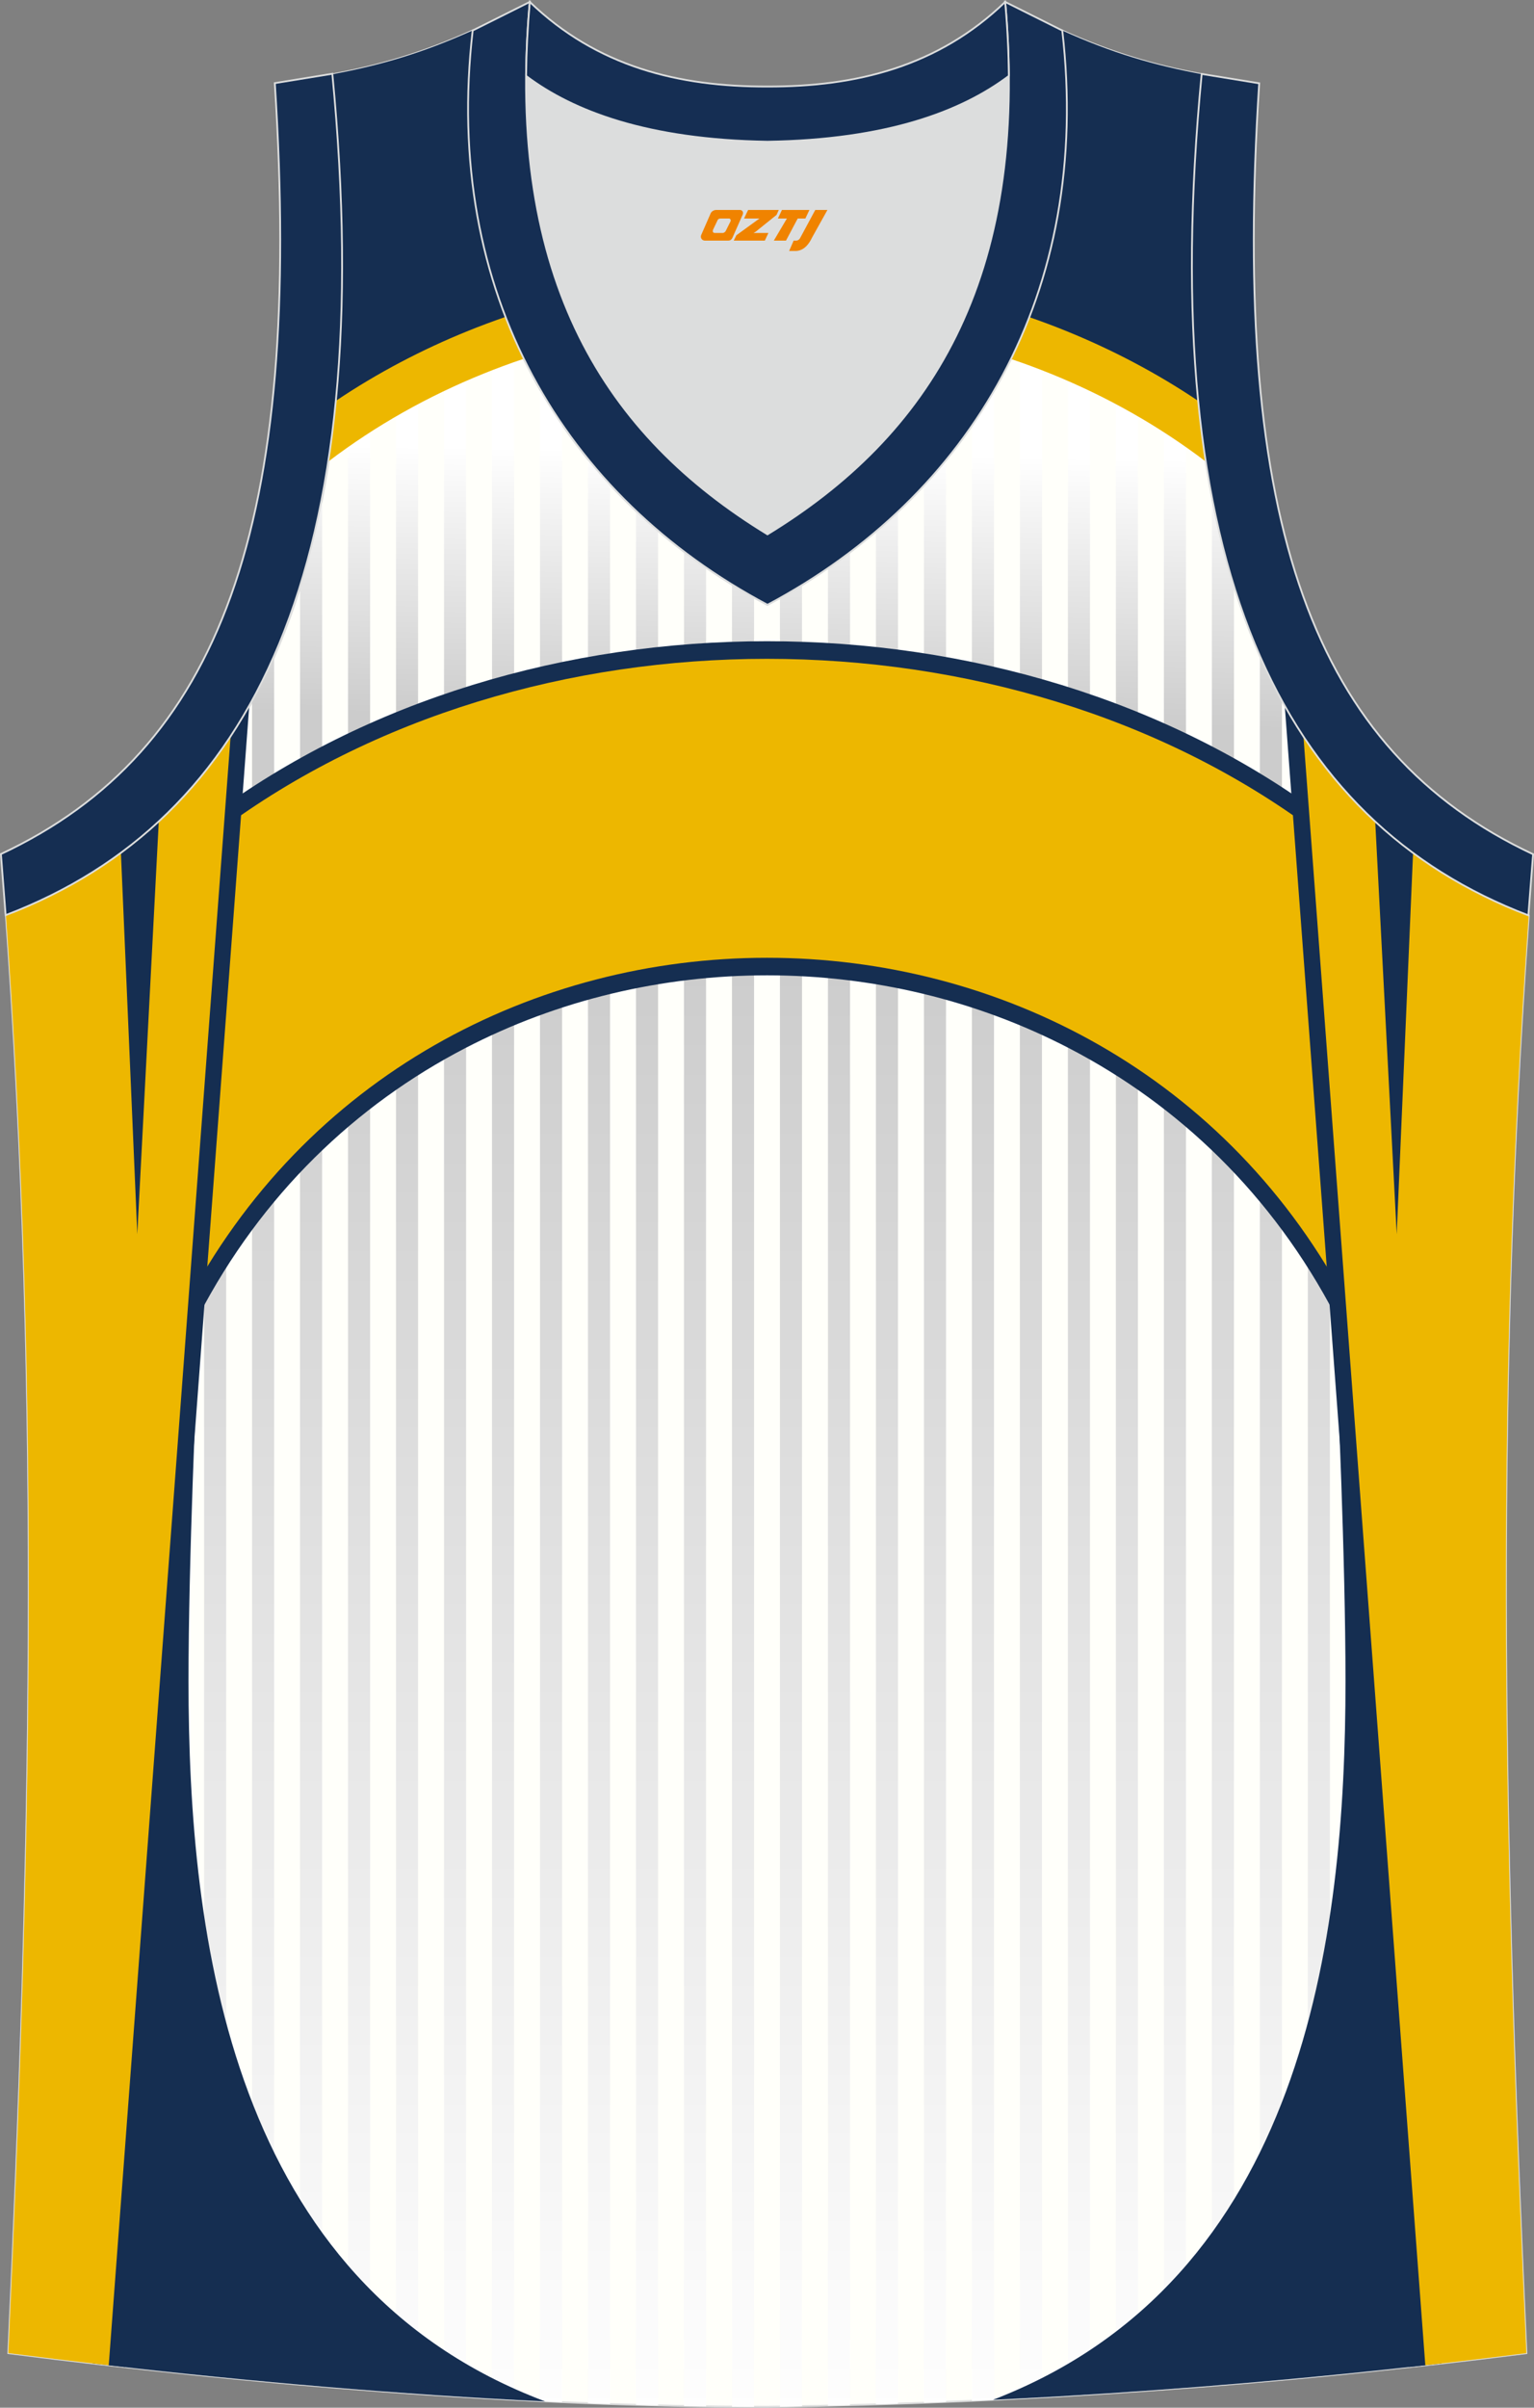
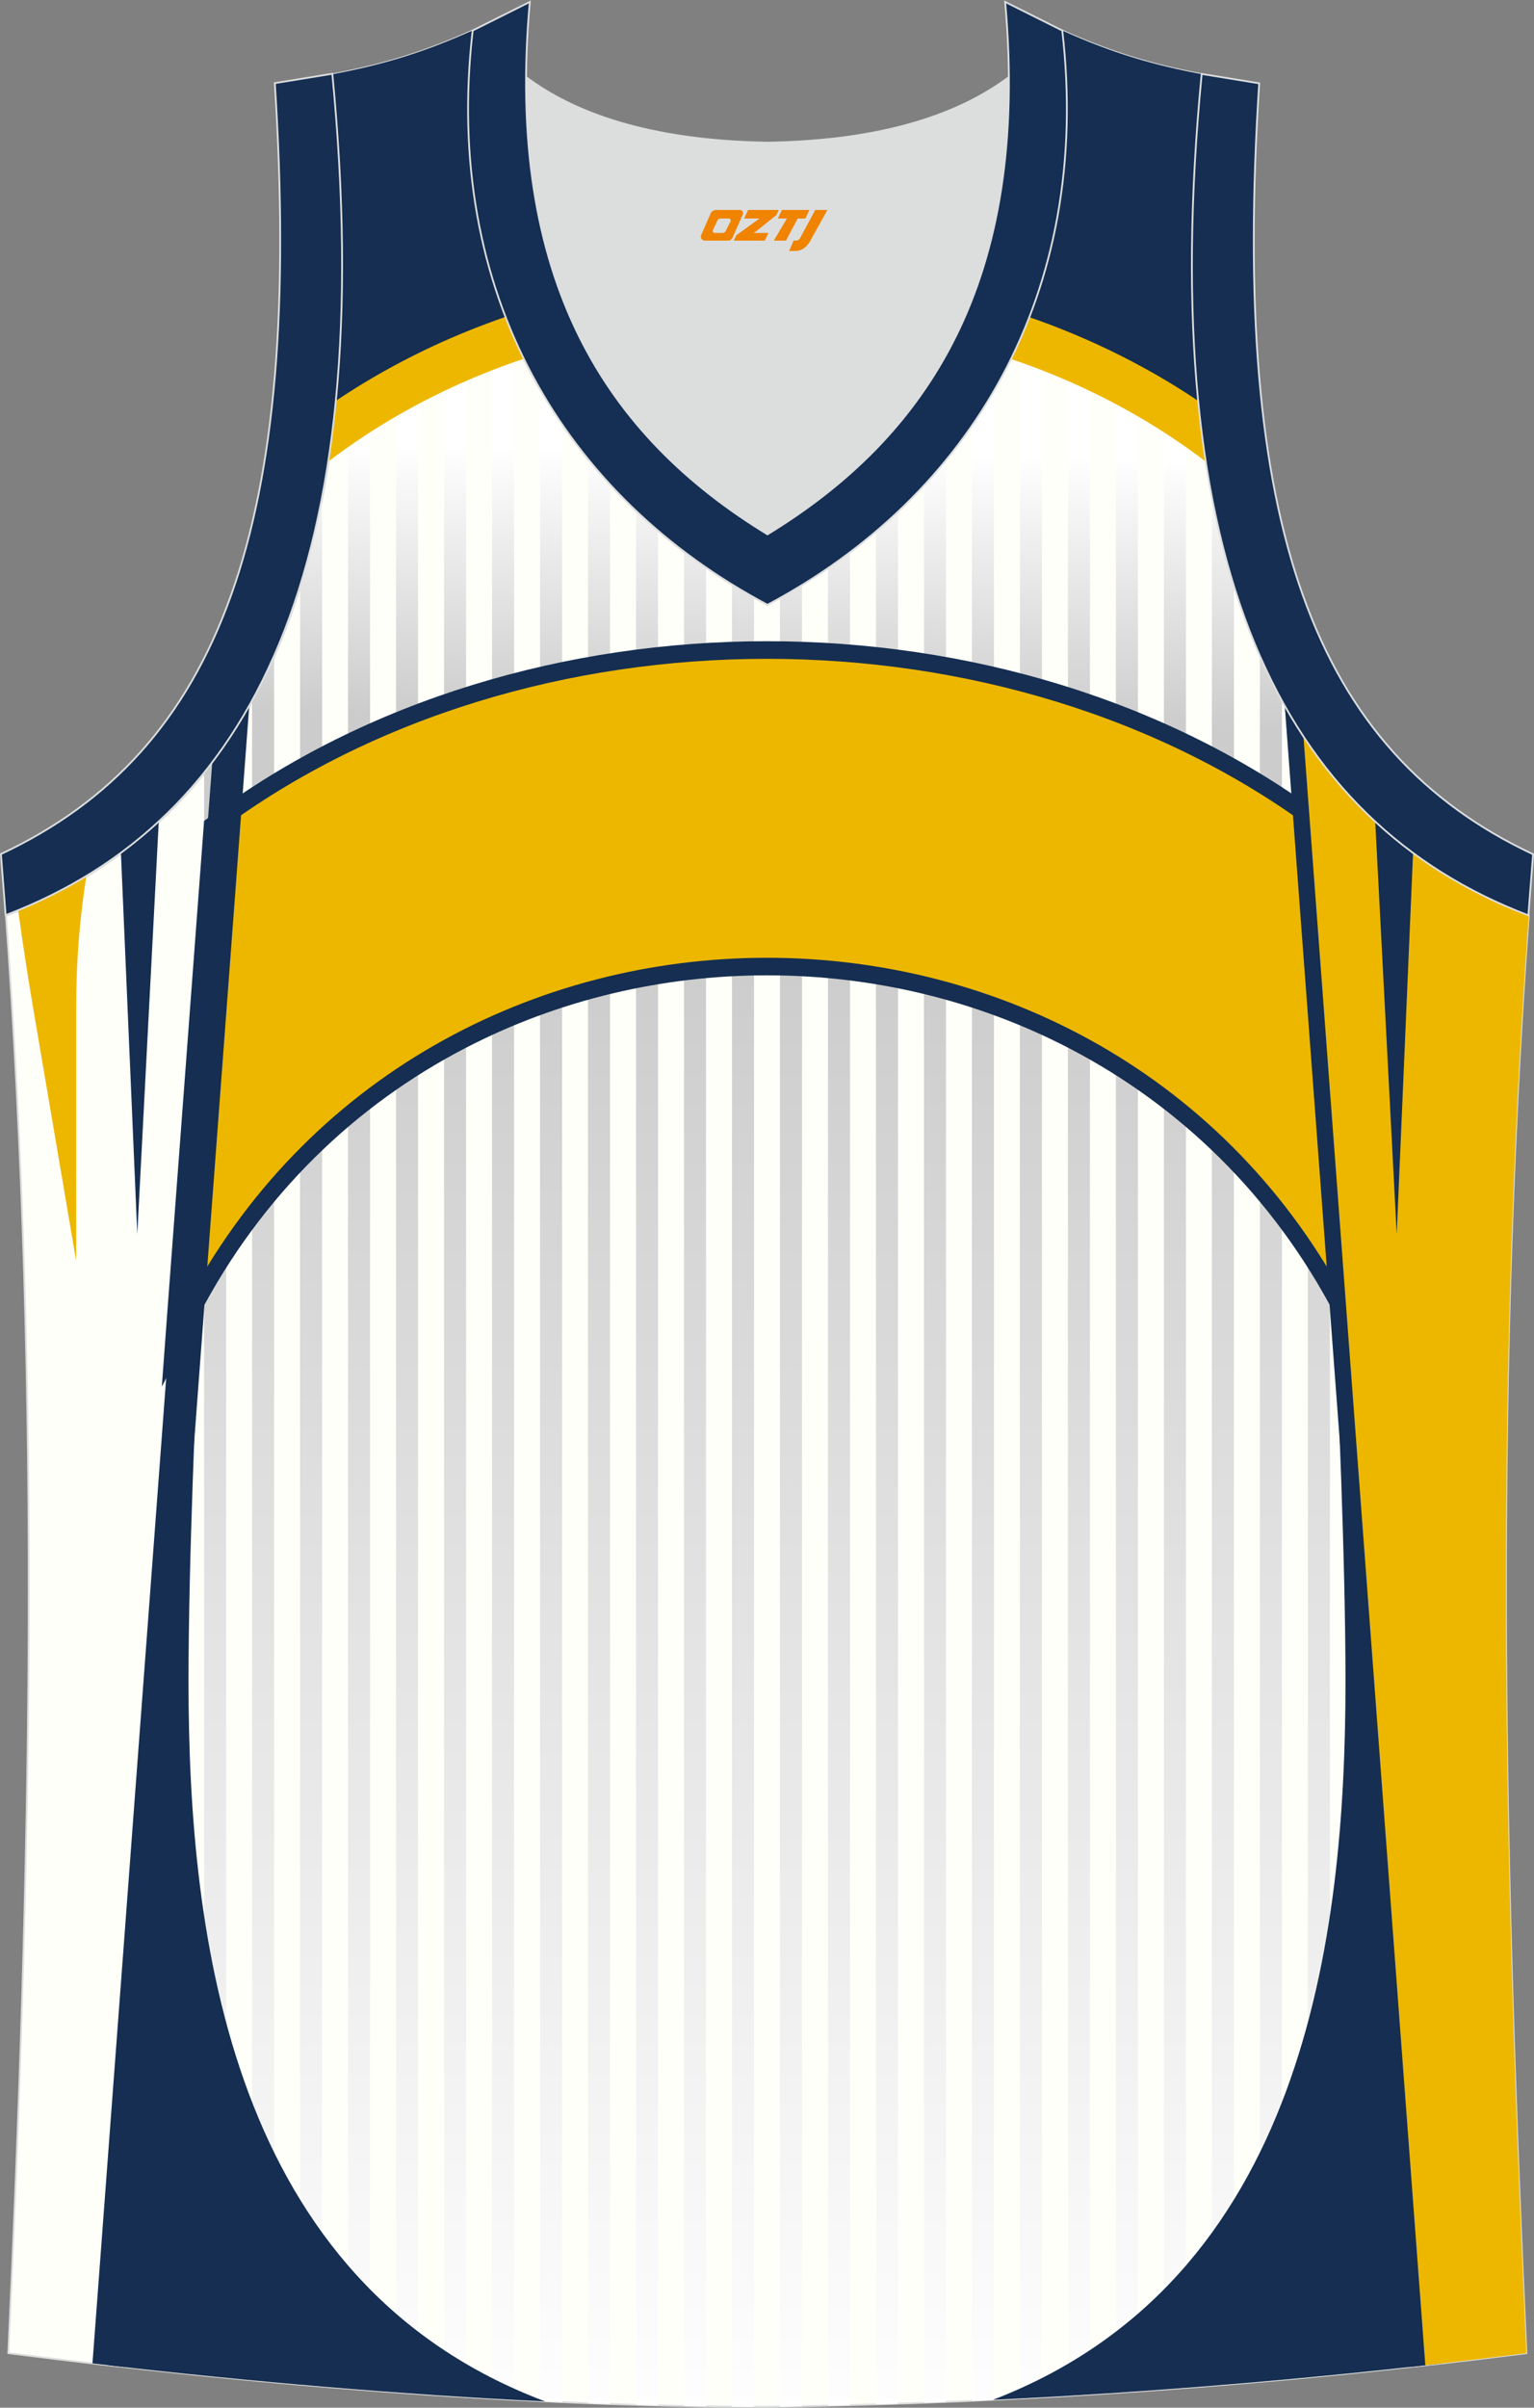
<svg xmlns="http://www.w3.org/2000/svg" version="1.1" id="图层_1" x="0px" y="0px" width="340.57px" height="534.36px" viewBox="0 0 340.57 534.36" enable-background="new 0 0 340.57 534.36" xml:space="preserve">
  <rect x="0" y="0" width="340.57" height="534.36" fill="#808080" stroke="none" />
  <g>
    <path fill="#FFFFFA" stroke="#DCDDDD" stroke-width="0.4" stroke-miterlimit="22.926" d="M170.34,534.16c0.02,0,0.03,0,0.05,0   H170.34L170.34,534.16L170.34,534.16z M170.39,534.16c57.65-0.83,113.48-4.91,168.49-11.91c-4.81-104.47-7.38-209.79,0.52-319.02   h-0.01c-54.79-20.88-83.05-77.61-72.53-186.74l0.02,0c-10.7-2.01-19.83-4.65-31.07-9.71c6.73,58.28-20.29,103.43-65.45,127.46   C125.2,110.21,98.18,65.06,104.91,6.78c-11.24,5.07-20.37,7.7-31.07,9.71l0.02,0C84.38,125.61,56.12,182.34,1.33,203.22l-0.16-2.08   c8.09,109.98,5.52,215.97,0.68,321.11C56.41,529.2,115.42,534.16,170.39,534.16z" />
    <linearGradient id="SVGID_1_" gradientUnits="userSpaceOnUse" x1="-1822.685" y1="264.214" x2="-1822.685" y2="-68.604" gradientTransform="matrix(1 0 0 -1 1992.971 473.403)">
      <stop offset="0" style="stop-color:#CCCCCC" />
      <stop offset="1" style="stop-color:#FFFFFF" />
    </linearGradient>
    <path fill="url(#SVGID_1_)" d="M45.31,212.38h4.9v315.34c-1.64-0.16-3.27-0.32-4.9-0.49V212.38L45.31,212.38z M173.16,534.12   c1.64-0.03,3.27-0.06,4.9-0.09V212.38c-1.63,0-3.27,0-4.9,0V534.12L173.16,534.12z M183.82,533.91c1.64-0.04,3.27-0.08,4.9-0.12   V212.38c-1.63,0-3.27,0-4.9,0V533.91L183.82,533.91z M194.47,533.62c1.64-0.05,3.27-0.1,4.9-0.16V212.38c-1.64,0-3.27,0-4.9,0   V533.62L194.47,533.62z M205.13,533.26c1.63-0.06,3.27-0.13,4.9-0.19v-320.7c-1.63,0-3.27,0-4.9,0V533.26L205.13,533.26z    M215.78,532.83c1.64-0.07,3.27-0.15,4.9-0.23V212.38c-1.63,0-3.27,0-4.9,0V532.83L215.78,532.83z M226.43,532.31   c1.64-0.08,3.27-0.17,4.9-0.26V212.38c-1.63,0-3.27,0-4.9,0V532.31L226.43,532.31z M237.09,531.73c1.63-0.1,3.27-0.19,4.9-0.3   V212.38c-1.63,0-3.27,0-4.9,0V531.73L237.09,531.73z M247.74,531.06c1.63-0.11,3.27-0.22,4.9-0.33V212.38c-1.63,0-3.27,0-4.9,0   V531.06L247.74,531.06z M258.4,530.32c1.64-0.12,3.27-0.24,4.9-0.37V212.38c-1.63,0-3.27,0-4.9,0V530.32L258.4,530.32z    M269.05,529.5c1.64-0.13,3.27-0.27,4.9-0.4V212.38c-1.63,0-3.27,0-4.9,0L269.05,529.5L269.05,529.5z M279.71,528.61   c1.63-0.15,3.27-0.29,4.9-0.44V212.38c-1.64,0-3.27,0-4.9,0V528.61L279.71,528.61z M290.36,527.64c1.64-0.15,3.27-0.31,4.9-0.47   V212.38h-4.9V527.64L290.36,527.64z M55.96,528.28c1.63,0.15,3.27,0.31,4.9,0.46V212.38c-1.63,0-3.27,0-4.9,0V528.28L55.96,528.28z    M66.61,529.25c1.63,0.14,3.27,0.28,4.9,0.42V212.38c-1.64,0-3.27,0-4.9,0V529.25L66.61,529.25z M77.27,530.14   c1.63,0.13,3.27,0.26,4.9,0.39V212.38c-1.64,0-3.27,0-4.9,0V530.14L77.27,530.14z M87.92,530.96c1.64,0.12,3.27,0.23,4.9,0.35   V212.38c-1.63,0-3.27,0-4.9,0V530.96L87.92,530.96z M98.58,531.69c1.64,0.1,3.27,0.21,4.9,0.31V212.38c-1.64,0-3.27,0-4.9,0V531.69   L98.58,531.69z M109.23,532.34c1.64,0.09,3.27,0.18,4.9,0.27V212.38c-1.63,0-3.27,0-4.9,0V532.34L109.23,532.34z M119.89,532.9   c1.64,0.08,3.27,0.15,4.9,0.23V212.38c-1.64,0-3.27,0-4.9,0V532.9L119.89,532.9z M130.54,533.36c1.64,0.06,3.27,0.12,4.9,0.18   V212.38c-1.63,0-3.27,0-4.9,0V533.36L130.54,533.36z M141.2,533.72c1.64,0.05,3.27,0.09,4.9,0.13V212.38c-1.63,0-3.27,0-4.9,0   V533.72L141.2,533.72z M151.85,533.98c1.64,0.03,3.27,0.06,4.9,0.08V212.38c-1.63,0-3.27,0-4.9,0V533.98L151.85,533.98z    M162.51,534.13c1.64,0.02,3.27,0.02,4.9,0.03V212.38c-1.63,0-3.27,0-4.9,0V534.13z" />
    <linearGradient id="SVGID_2_" gradientUnits="userSpaceOnUse" x1="-1822.202" y1="313.536" x2="-1821.163" y2="373.055" gradientTransform="matrix(1 0 0 -1 1992.971 473.403)">
      <stop offset="0" style="stop-color:#CCCCCC" />
      <stop offset="1" style="stop-color:#FFFFFF" />
    </linearGradient>
    <path fill="url(#SVGID_2_)" d="M50.21,165.09v38.22h-4.9V171.7C47.01,169.58,48.64,167.38,50.21,165.09L50.21,165.09z    M295.27,171.51c-1.7-2.12-3.34-4.34-4.9-6.64v38.44h4.9V171.51L295.27,171.51z M284.61,155.45c-1.74-3.18-3.38-6.51-4.9-9.99   v57.85c1.63,0,3.27,0,4.9,0L284.61,155.45L284.61,155.45z M273.96,129.91c-1.93-6.24-3.57-12.87-4.9-19.9v93.3c1.63,0,3.27,0,4.9,0   V129.91L273.96,129.91z M231.34,62.17c-1.39,4.54-3.02,8.94-4.9,13.2V203.3c1.63,0,3.27,0,4.9,0V62.17L231.34,62.17z M220.68,86.68   c-1.54,2.65-3.17,5.24-4.9,7.75v108.87c1.63,0,3.27,0,4.9,0V86.68L220.68,86.68z M210.03,102.09c-1.57,1.93-3.21,3.8-4.9,5.63   v95.58c1.63,0,3.27,0,4.9,0V102.09L210.03,102.09z M199.37,113.53c-1.59,1.5-3.23,2.97-4.9,4.39v85.38c1.63,0,3.27,0,4.9,0V113.53   L199.37,113.53z M188.72,122.54c-1.6,1.21-3.24,2.39-4.9,3.54v77.23c1.63,0,3.27,0,4.9,0V122.54L188.72,122.54z M178.06,129.82   c-1.61,0.99-3.24,1.95-4.9,2.88v70.61c1.63,0,3.27,0,4.9,0V129.82L178.06,129.82z M167.41,132.62c-1.66-0.93-3.29-1.9-4.9-2.89   v73.58c1.63,0,3.27,0,4.9,0V132.62L167.41,132.62z M156.76,125.97c-1.67-1.15-3.3-2.33-4.9-3.54v80.88c1.63,0,3.27,0,4.9,0V125.97   L156.76,125.97z M146.1,117.8c-1.68-1.43-3.31-2.9-4.9-4.41v89.91c1.63,0,3.27,0,4.9,0V117.8L146.1,117.8z M135.44,107.57   c-1.69-1.84-3.33-3.73-4.9-5.66v101.4c1.63,0,3.27,0,4.9,0V107.57L135.44,107.57z M124.79,94.21c-1.73-2.53-3.37-5.13-4.9-7.79   v116.89c1.64,0,3.27,0,4.9,0V94.21L124.79,94.21z M114.14,75.03c-1.88-4.31-3.52-8.76-4.9-13.36v141.63c1.63,0,3.27,0,4.9,0V75.03   L114.14,75.03z M71.52,110.81c-1.35,6.92-2.98,13.44-4.9,19.59v72.91c1.63,0,3.27,0,4.9,0V110.81L71.52,110.81z M60.86,145.81   c-1.52,3.46-3.16,6.76-4.9,9.92v47.58c1.63,0,3.27,0,4.9,0V145.81L60.86,145.81z M77.27,56.76c1.63,0,3.27,0,4.9,0   c0,161.45,0-14.9,0,146.54c-1.64,0-3.27,0-4.9,0C77.27,41.86,77.27,218.21,77.27,56.76L77.27,56.76z M87.92,56.76   c1.64,0,3.27,0,4.9,0c0,161.45,0-14.9,0,146.54c-1.63,0-3.27,0-4.9,0C87.92,41.86,87.92,218.21,87.92,56.76L87.92,56.76z    M98.58,56.76c1.63,0,3.27,0,4.9,0c0,161.45,0-14.9,0,146.54c-1.64,0-3.27,0-4.9,0C98.58,41.86,98.58,218.21,98.58,56.76   L98.58,56.76z M237.09,56.76c1.63,0,3.27,0,4.9,0c0,161.45,0-14.9,0,146.54c-1.63,0-3.27,0-4.9,0   C237.09,41.86,237.09,218.21,237.09,56.76L237.09,56.76z M247.74,56.76c1.63,0,3.27,0,4.9,0c0,161.45,0-14.9,0,146.54   c-1.63,0-3.27,0-4.9,0C247.74,41.86,247.74,218.21,247.74,56.76L247.74,56.76z M258.4,56.76c1.63,0,3.27,0,4.9,0   c0,161.45,0-14.9,0,146.54c-1.63,0-3.27,0-4.9,0C258.4,41.86,258.4,218.21,258.4,56.76z" />
    <path fill="#152E51" d="M41.85,373.13c0-27.04,1.74-65.6,2.32-77.52c-1.15,1.98-2.26,3.99-3.32,6.02L24.14,524.95   c31.74,3.63,64.57,6.48,96.89,8.01C51.12,506.68,41.85,430.24,41.85,373.13z" />
    <path fill="#152E51" d="M328.4,223.74c1.37-8.05,2.55-15.92,3.6-23.63c-1.83-0.85-3.62-1.74-5.38-2.68   C327.77,205.81,328.4,214.56,328.4,223.74L328.4,223.74z M8.58,200.17c1.04,7.7,2.22,15.54,3.59,23.57   c0-9.15,0.63-17.87,1.77-26.22C12.19,198.45,10.4,199.33,8.58,200.17L8.58,200.17z M73.92,95.5c12.33-8.76,25.92-15.58,40.22-20.46   c-8.66-19.8-12.18-42.78-9.23-68.27c-11.24,5.07-20.37,7.7-31.07,9.71l0.02,0C76.78,46.73,76.71,72.95,73.92,95.5L73.92,95.5z    M226.56,75.09c14.31,4.9,27.92,11.73,40.25,20.52c-2.8-22.57-2.87-48.83,0.05-79.13l0.02,0c-10.7-2.01-19.83-4.64-31.07-9.71   C238.76,32.29,235.24,55.28,226.56,75.09z" />
    <path fill="#EDB700" d="M74.65,88.91c9.2-6.17,19.03-11.33,29.29-15.48c2.73-1.1,5.48-2.13,8.26-3.09   c1.23,3.17,2.58,6.27,4.06,9.29c-3.03,1.02-6.03,2.13-8.99,3.33c-12.21,4.94-23.78,11.42-34.31,19.42   C73.64,98.03,74.2,93.55,74.65,88.91L74.65,88.91z M228.5,70.38c2.74,0.95,5.45,1.96,8.13,3.05c10.32,4.18,20.2,9.37,29.45,15.59   c0.45,4.64,1.02,9.13,1.69,13.48c-10.57-8.06-22.2-14.58-34.47-19.55c-2.92-1.18-5.87-2.28-8.86-3.28   C225.91,76.65,227.27,73.55,228.5,70.38L228.5,70.38z M336.53,202.08c-5.31-2.18-10.35-4.72-15.13-7.62   c1.48,9.24,2.26,19,2.26,29.28v56.11l9.39-55.2C334.36,216.98,335.52,209.46,336.53,202.08L336.53,202.08z M19.15,194.57   c-4.77,2.88-9.81,5.41-15.1,7.58c1.01,7.35,2.16,14.86,3.47,22.52l9.39,55.2v-56.11C16.91,213.5,17.69,203.78,19.15,194.57z" />
    <path fill="#152E51" d="M52.25,186.5l-6.61,88.31c14.31-21.74,33.2-38.13,54.4-49.15c21.79-11.32,46.03-16.99,70.24-16.99   c24.21,0,48.44,5.66,70.24,16.99c21.21,11.02,40.1,27.4,54.4,49.15l-6.61-88.31c-33.29-24.25-75.64-36.38-118.03-36.38   S85.54,162.25,52.25,186.5L52.25,186.5z M37.24,289.95l7.93-105.91l0.14-1.84l1.42-1.06c34.76-25.88,79.19-38.83,123.56-38.83   c44.38,0,88.81,12.94,123.56,38.83l1.42,1.06l0.14,1.84l7.93,105.91l1.33,17.79l-8.1-15.6c-14.09-27.11-35.05-46.94-59.18-59.48   c-20.78-10.8-43.93-16.2-67.09-16.2s-46.32,5.4-67.09,16.2c-24.14,12.54-45.1,32.37-59.18,59.48l-8.1,15.6L37.24,289.95z" />
    <path fill="#EDB700" d="M48.78,184.34l-7.93,105.91c53.82-103.58,205.05-103.58,258.87,0l-7.93-105.91   C223.53,133.51,117.04,133.51,48.78,184.34z" />
    <path fill="#152E51" d="M55.32,156.88L27.74,525.35c-2.41-0.27-4.81-0.55-7.21-0.83l26.58-355.14   C50.06,165.5,52.8,161.34,55.32,156.88z" />
-     <path fill="#EDB700" d="M51.18,163.67L24.14,524.95c-7.5-0.86-14.93-1.76-22.29-2.7c4.84-105.14,7.41-211.12-0.68-321.11l0.16,2.08   C21.9,195.38,38.73,182.49,51.18,163.67z" />
    <path fill="#152E51" d="M26.85,189.42l3.63,84.49l4.76-91.42C32.57,184.97,29.77,187.27,26.85,189.42z" />
    <path fill="#152E51" d="M298.72,373.13c0-27.04-1.74-65.6-2.32-77.52c1.15,1.98,2.26,3.99,3.32,6.02l16.71,223.3   c-31.61,3.55-63.54,6.13-95.96,7.67C289.54,506.02,298.72,429.99,298.72,373.13z" />
    <path fill="#152E51" d="M293.44,169.17l26.6,355.36c-2.4,0.27-4.81,0.55-7.21,0.81l-27.6-368.76   C287.75,161.07,290.49,165.26,293.44,169.17z" />
    <path fill="#EDB700" d="M289.38,163.4l27.06,361.54c7.5-0.84,14.98-1.74,22.44-2.69c-4.81-104.47-7.38-209.79,0.52-319.02h-0.01   C318.73,195.35,301.84,182.37,289.38,163.4z" />
    <path fill="#152E51" d="M313.72,189.32l-3.63,84.59l-4.77-91.56C308,184.83,310.8,187.16,313.72,189.32z" />
    <path fill="#DCDDDD" d="M170.39,31.46c26.58-0.42,43.13-6.73,53.54-14.56c0.02-0.06,0.03-0.11,0.05-0.17   c0.48,51.9-21.22,82.11-53.59,101.88c-32.37-19.76-54.07-49.97-53.59-101.88c0.02,0.06,0.03,0.12,0.05,0.17   C127.27,24.73,143.82,31.04,170.39,31.46z" />
    <path fill="#152E52" stroke="#DCDDDD" stroke-width="0.4" stroke-miterlimit="22.926" d="M1.25,203.11   C56.04,182.24,84.3,125.5,73.78,16.37l-12.77,2.08c6.33,98.14-12.07,148.24-60.81,171.1L1.25,203.11z" />
    <path fill="#152E53" stroke="#DCDDDD" stroke-width="0.4" stroke-miterlimit="22.926" d="M117.62,0.43   c-5.55,62.03,17.15,96.41,52.77,118.16c35.62-21.75,58.32-56.13,52.77-118.16l12.68,6.34c6.73,58.28-20.29,103.43-65.45,127.46   c-45.16-24.02-72.18-69.18-65.45-127.46L117.62,0.43z" />
    <path fill="#152E52" stroke="#DCDDDD" stroke-width="0.4" stroke-miterlimit="22.926" d="M339.32,203.15   c-54.79-20.88-83.05-77.61-72.53-186.74l12.77,2.08c-6.33,98.14,12.07,148.24,60.81,171.1L339.32,203.15z" />
-     <path fill="#152E53" stroke="#DCDDDD" stroke-width="0.4" stroke-miterlimit="22.926" d="M117.62,0.43   c14.89,14.36,33.07,18.84,52.77,18.78c19.69,0.05,37.88-4.42,52.77-18.78c0.51,5.65,0.77,11.07,0.82,16.27   c-0.02,0.06-0.04,0.13-0.05,0.19c-10.42,7.83-26.96,14.15-53.54,14.56c-26.58-0.42-43.12-6.73-53.54-14.56   c-0.02-0.06-0.04-0.13-0.05-0.19C116.85,11.5,117.12,6.08,117.62,0.43z" />
  </g>
  <g>
    <path fill="#F08300" d="M181,46.6l-3.4,6.3c-0.2,0.3-0.5,0.5-0.8,0.5h-0.6l-1,2.3h1.2c2,0.1,3.2-1.5,3.9-3L183.7,46.6h-2.5L181,46.6z" />
    <polygon fill="#F08300" points="173.8,46.6 ,179.7,46.6 ,178.8,48.5 ,177.1,48.5 ,174.5,53.4 ,171.8,53.4 ,174.7,48.5 ,172.7,48.5 ,173.6,46.6" />
    <polygon fill="#F08300" points="167.8,51.7 ,167.3,51.7 ,167.8,51.4 ,172.4,47.7 ,172.9,46.6 ,166.1,46.6 ,165.8,47.2 ,165.2,48.5 ,168,48.5 ,168.6,48.5 ,163.5,52.2    ,162.9,53.4 ,169.5,53.4 ,169.8,53.4 ,170.6,51.7" />
    <path fill="#F08300" d="M164.3,46.6H159C158.5,46.6,158,46.9,157.8,47.3L155.7,52.1C155.4,52.7,155.8,53.4,156.5,53.4h5.2c0.4,0,0.7-0.2,0.9-0.6L164.9,47.6C165.1,47.1,164.8,46.6,164.3,46.6z M162.2,49.1L161.1,51.3C160.9,51.6,160.6,51.7,160.5,51.7l-1.8,0C158.5,51.7,158.1,51.6,158.3,51l1-2.1c0.1-0.3,0.4-0.4,0.7-0.4h1.9   C162.1,48.5,162.3,48.8,162.2,49.1z" />
  </g>
</svg>